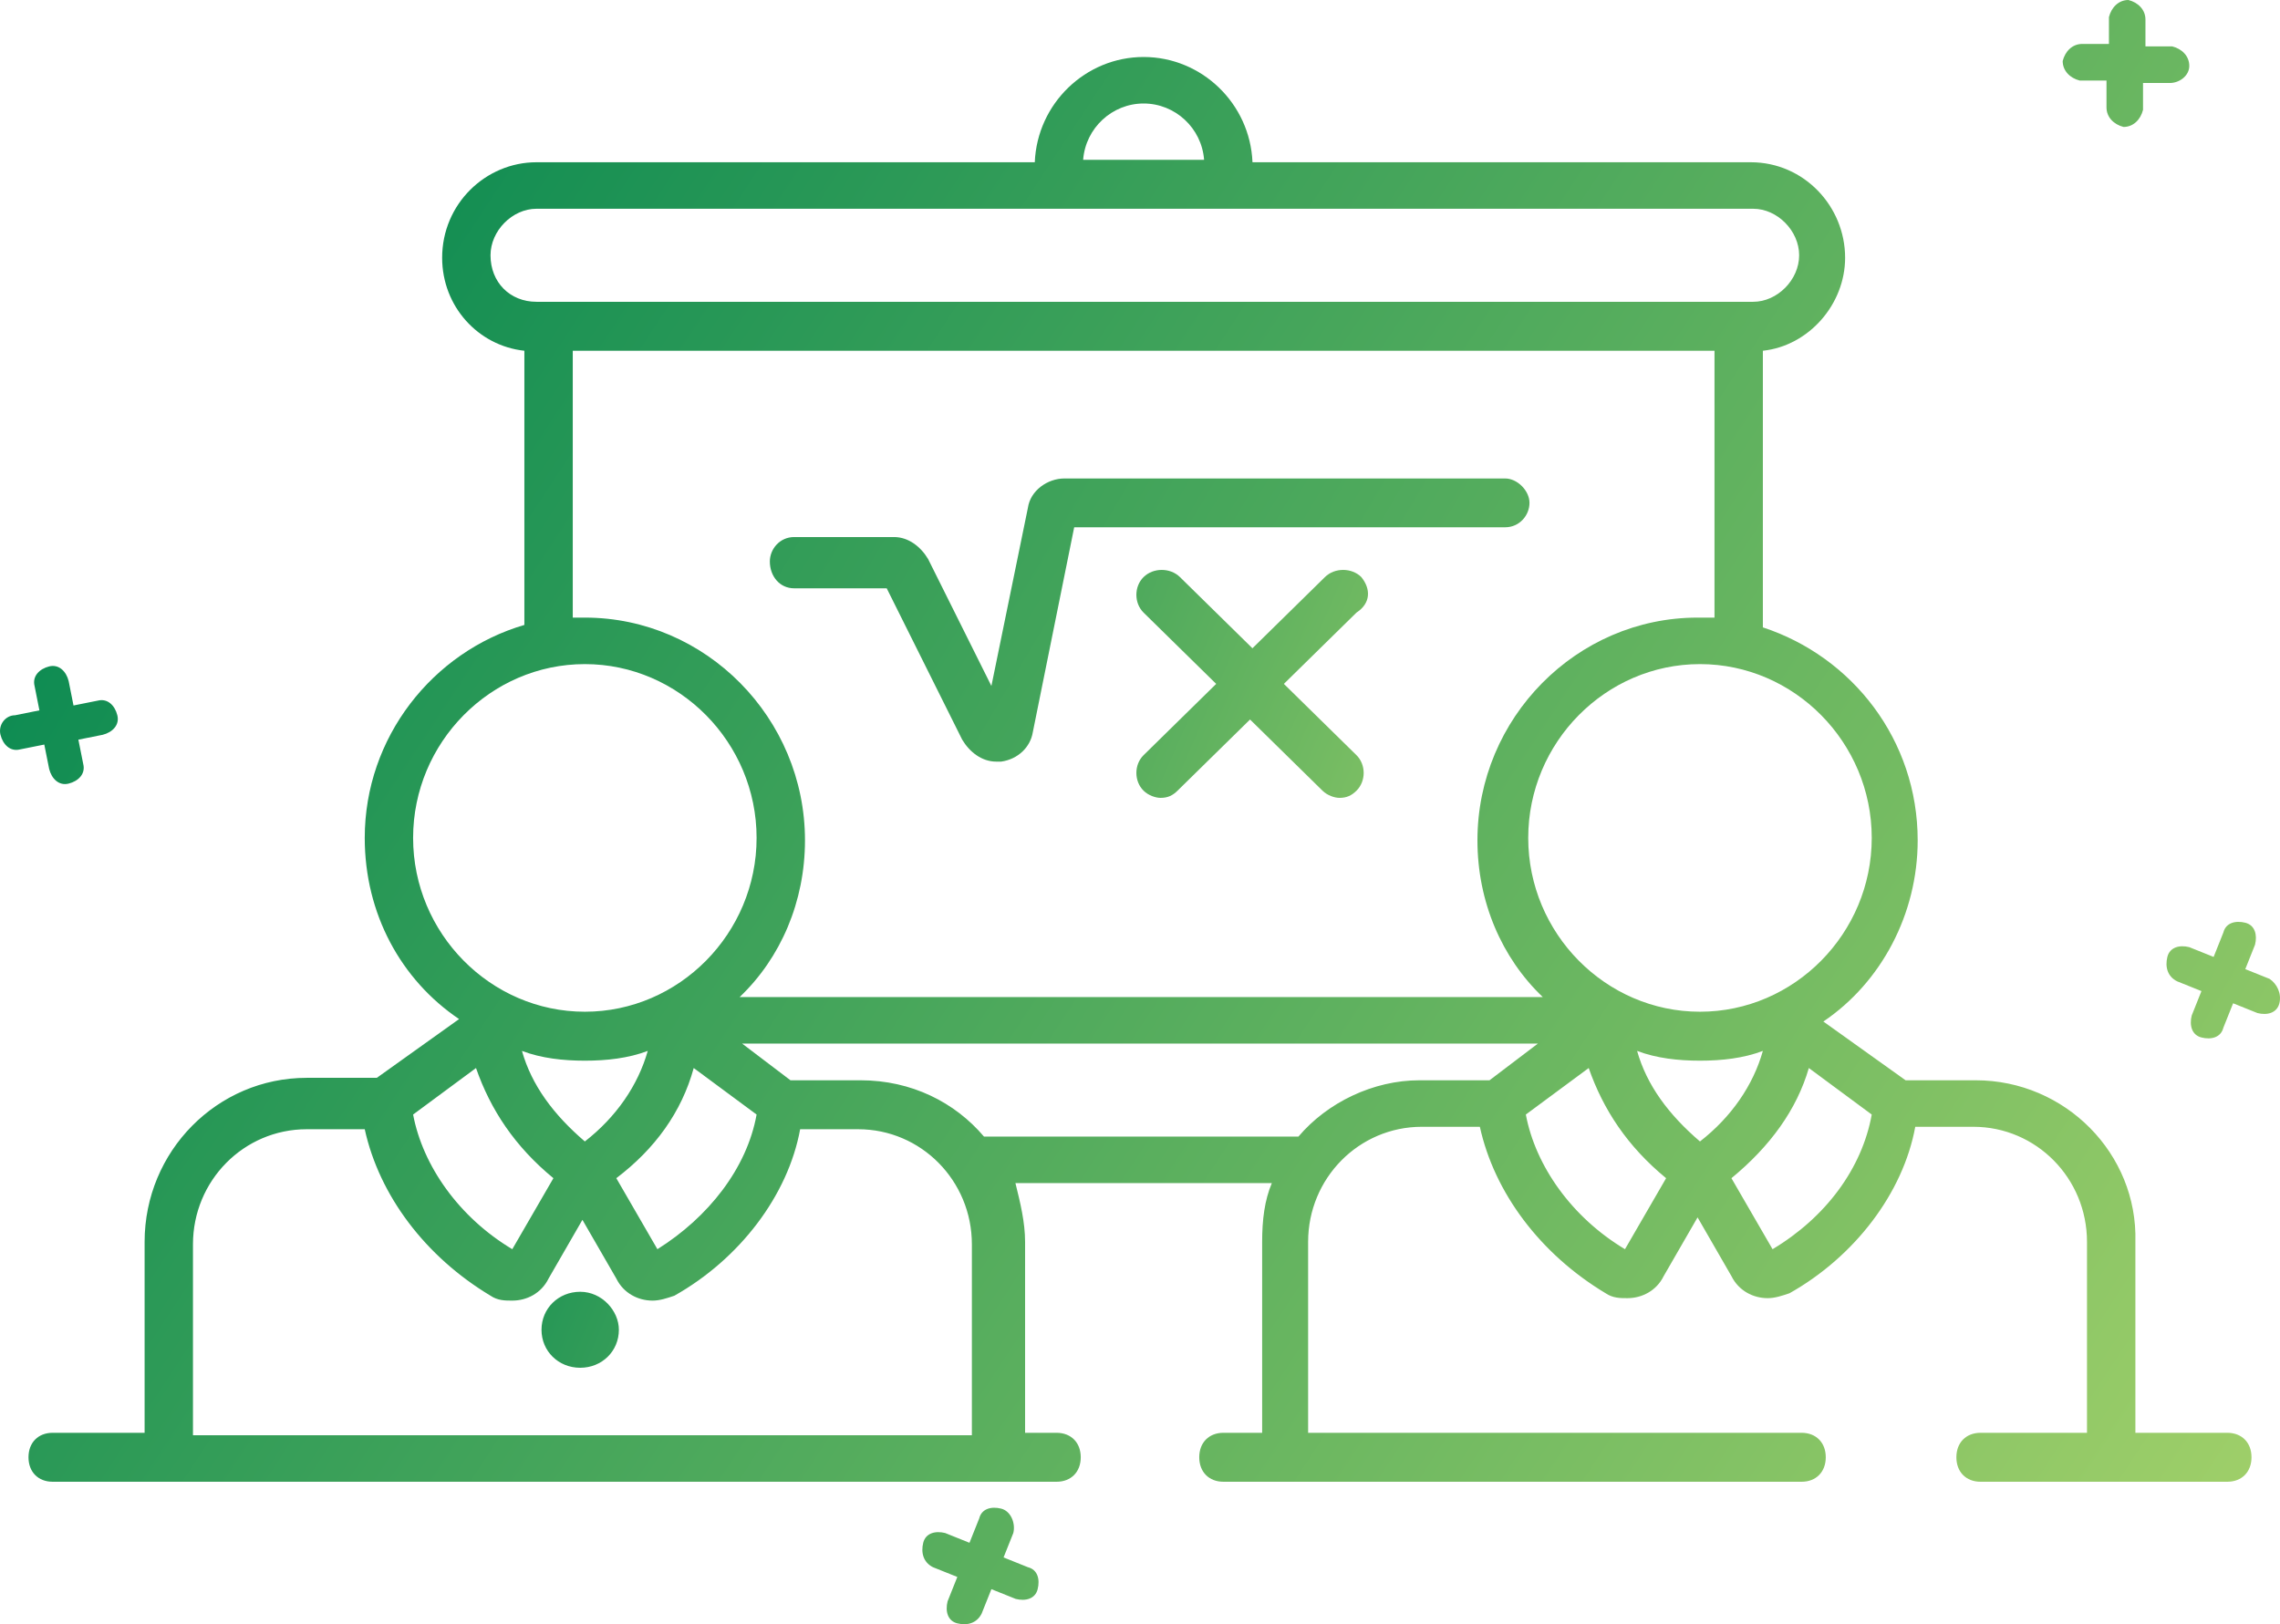
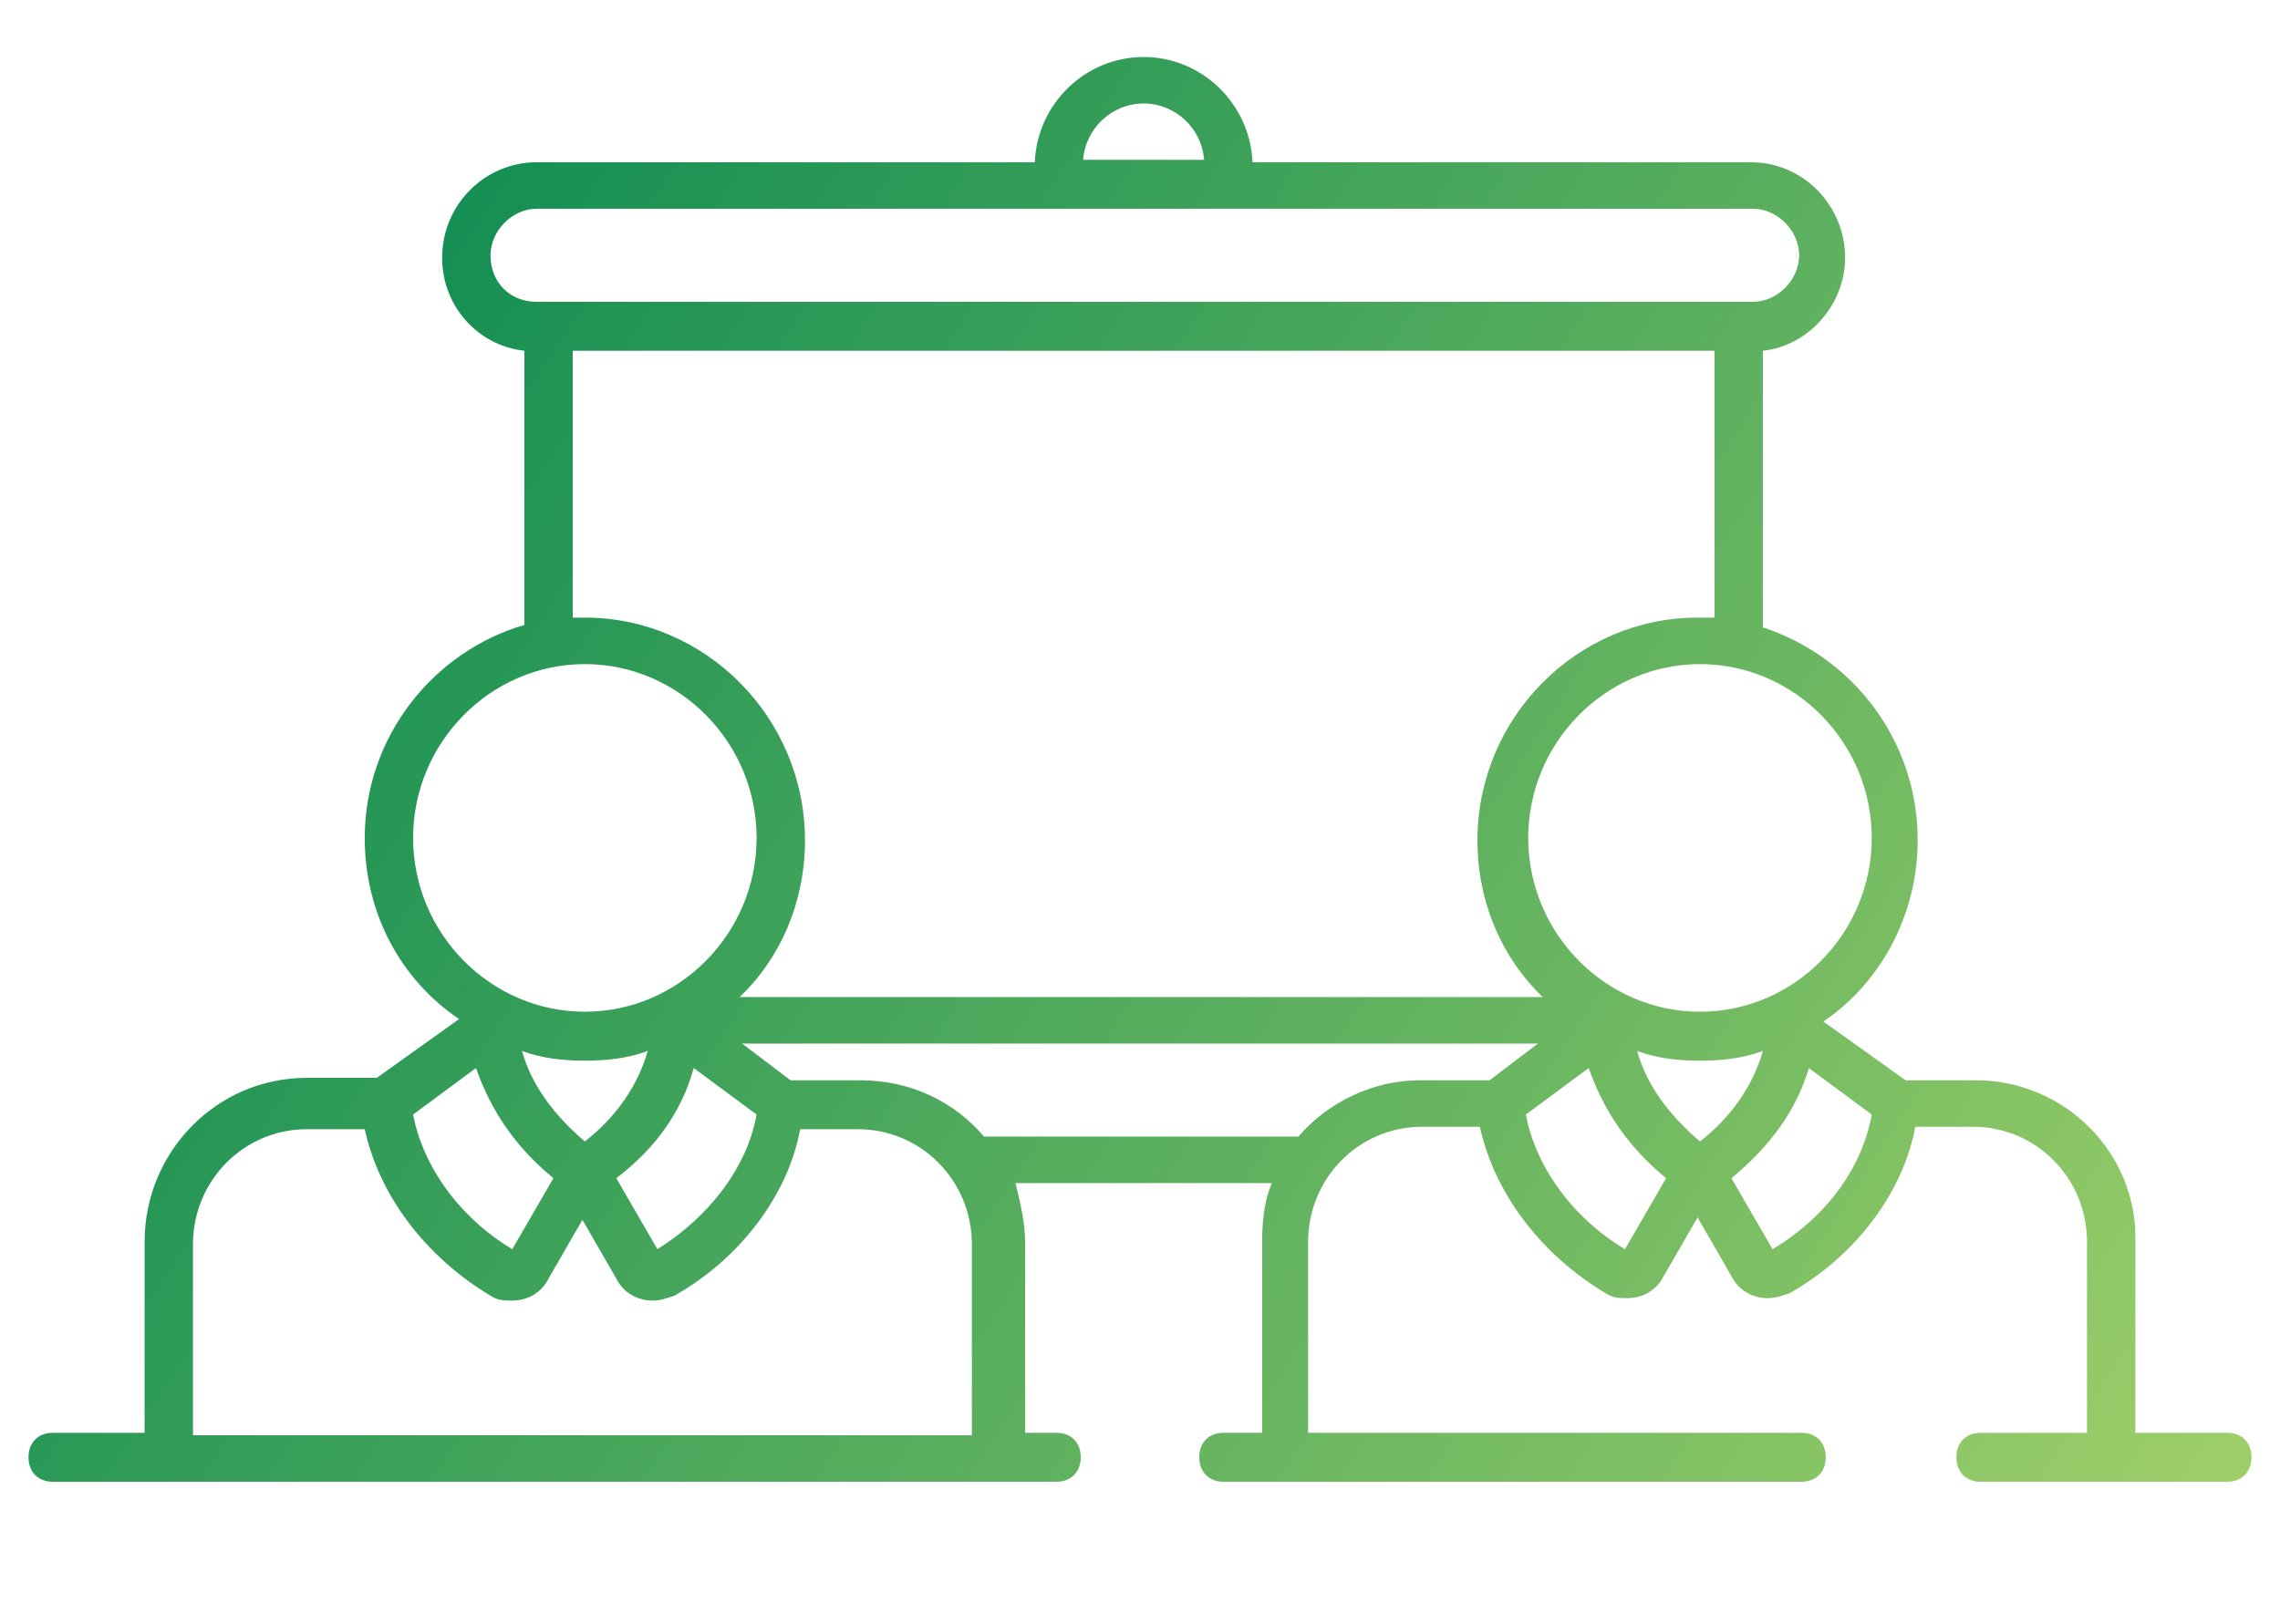
<svg xmlns="http://www.w3.org/2000/svg" width="80" height="57" viewBox="0 0 80 57" fill="none">
-   <path d="M76.817 2.313C76.817 1.97 76.561 1.713 76.219 1.628H75.279V0.685C75.279 0.343 75.023 0.086 74.681 0C74.34 0 74.083 0.257 73.998 0.6V1.542H73.058C72.716 1.542 72.46 1.799 72.375 2.142C72.375 2.484 72.631 2.741 72.973 2.827H73.912V3.769C73.912 4.112 74.169 4.369 74.51 4.455C74.852 4.455 75.108 4.198 75.194 3.855V2.913H76.133C76.475 2.913 76.817 2.656 76.817 2.313ZM79.636 34.353L78.782 34.01L79.124 33.153C79.209 32.811 79.124 32.468 78.782 32.382C78.44 32.297 78.098 32.382 78.013 32.725L77.671 33.582L76.817 33.239C76.475 33.153 76.133 33.239 76.048 33.582C75.963 33.925 76.048 34.267 76.39 34.438L77.244 34.781L76.902 35.638C76.817 35.98 76.902 36.323 77.244 36.409C77.586 36.495 77.927 36.409 78.013 36.066L78.355 35.209L79.209 35.552C79.551 35.638 79.892 35.552 79.978 35.209C80.063 34.867 79.892 34.524 79.636 34.353ZM35.128 52.943C34.786 52.857 34.444 52.943 34.359 53.285L34.017 54.142L33.163 53.799C32.821 53.714 32.479 53.799 32.394 54.142C32.309 54.485 32.394 54.827 32.736 54.999L33.59 55.341L33.248 56.198C33.163 56.541 33.248 56.883 33.59 56.969C33.932 57.055 34.273 56.969 34.444 56.626L34.786 55.77L35.64 56.112C35.982 56.198 36.324 56.112 36.409 55.77C36.495 55.427 36.409 55.084 36.067 54.999L35.213 54.656L35.555 53.799C35.64 53.457 35.469 53.028 35.128 52.943ZM0.017 25.786C0.102 26.129 0.358 26.386 0.7 26.3L1.554 26.129L1.725 26.985C1.811 27.328 2.067 27.585 2.409 27.499C2.75 27.414 3.007 27.157 2.921 26.814L2.75 25.957L3.605 25.786C3.946 25.7 4.203 25.443 4.117 25.101C4.032 24.758 3.775 24.501 3.434 24.587L2.579 24.758L2.409 23.901C2.323 23.559 2.067 23.302 1.725 23.387C1.383 23.473 1.127 23.73 1.213 24.073L1.383 24.929L0.529 25.101C0.187 25.101 -0.069 25.443 0.017 25.786ZM27.866 20.646H31.113L33.761 25.957C34.017 26.386 34.444 26.728 34.957 26.728H35.128C35.726 26.643 36.153 26.214 36.238 25.7L37.691 18.504H52.812C53.324 18.504 53.666 18.076 53.666 17.648C53.666 17.219 53.239 16.791 52.812 16.791H37.349C36.751 16.791 36.153 17.219 36.067 17.819L34.786 24.073L32.565 19.618C32.309 19.19 31.881 18.847 31.369 18.847H27.866C27.354 18.847 27.012 19.275 27.012 19.704C27.012 20.218 27.354 20.646 27.866 20.646Z" fill="url(#paint0_linear_666_59)" />
-   <path d="M47.764 20.25C47.424 19.917 46.83 19.917 46.491 20.25L43.945 22.75L41.4 20.25C41.06 19.917 40.467 19.917 40.127 20.25C39.788 20.583 39.788 21.167 40.127 21.5L42.673 24L40.127 26.5C39.788 26.833 39.788 27.417 40.127 27.75C40.297 27.917 40.551 28 40.721 28C40.976 28 41.145 27.917 41.315 27.75L43.861 25.25L46.406 27.75C46.576 27.917 46.83 28 47 28C47.254 28 47.424 27.917 47.594 27.75C47.933 27.417 47.933 26.833 47.594 26.5L45.048 24L47.594 21.5C48.103 21.167 48.103 20.667 47.764 20.25ZM20.358 45.333C19.594 45.333 19 45.917 19 46.667C19 47.417 19.594 48 20.358 48C21.121 48 21.715 47.417 21.715 46.667C21.715 46 21.121 45.333 20.358 45.333Z" fill="url(#paint1_linear_666_59)" />
  <path d="M69.324 37.911H66.863L63.977 35.849C66.014 34.474 67.287 32.069 67.287 29.491C67.287 25.969 64.996 23.048 61.855 22.017V12.309C63.468 12.137 64.741 10.677 64.741 9.045C64.741 7.241 63.298 5.694 61.431 5.694H43.947C43.862 3.632 42.164 2 40.127 2C38.09 2 36.393 3.632 36.308 5.694H18.824C17.041 5.694 15.514 7.155 15.514 9.045C15.514 10.763 16.787 12.137 18.399 12.309V21.931C15.174 22.876 12.798 25.883 12.798 29.405C12.798 32.069 14.071 34.388 16.108 35.763L13.222 37.825H10.761C7.62 37.825 5.074 40.402 5.074 43.581V50.282H1.849C1.339 50.282 1 50.625 1 51.141C1 51.656 1.339 52 1.849 52H37.072C37.581 52 37.921 51.656 37.921 51.141C37.921 50.625 37.581 50.282 37.072 50.282H35.968V43.581C35.968 42.894 35.799 42.206 35.629 41.519H44.626C44.371 42.12 44.286 42.808 44.286 43.581V50.282H42.928C42.419 50.282 42.079 50.625 42.079 51.141C42.079 51.656 42.419 52 42.928 52H63.213C63.722 52 64.062 51.656 64.062 51.141C64.062 50.625 63.722 50.282 63.213 50.282H45.899V43.581C45.899 41.347 47.681 39.543 49.888 39.543H51.925C52.434 41.862 54.047 44.01 56.338 45.385C56.593 45.557 56.848 45.557 57.102 45.557C57.611 45.557 58.121 45.299 58.375 44.783L59.564 42.722L60.752 44.783C61.007 45.299 61.516 45.557 62.025 45.557C62.28 45.557 62.534 45.471 62.789 45.385C65.081 44.096 66.778 41.862 67.202 39.543H69.239C71.446 39.543 73.228 41.347 73.228 43.581V50.282H69.494C68.985 50.282 68.645 50.625 68.645 51.141C68.645 51.656 68.985 52 69.494 52H78.151C78.66 52 79 51.656 79 51.141C79 50.625 78.66 50.282 78.151 50.282H74.926V43.581C75.011 40.488 72.465 37.911 69.324 37.911ZM59.648 40.058C58.545 39.113 57.781 38.083 57.442 36.88C58.121 37.138 58.885 37.223 59.648 37.223C60.412 37.223 61.176 37.138 61.855 36.88C61.516 38.083 60.752 39.199 59.648 40.058ZM65.675 29.405C65.675 32.756 62.959 35.505 59.648 35.505C56.338 35.505 53.622 32.756 53.622 29.405C53.622 26.055 56.338 23.306 59.648 23.306C62.959 23.306 65.675 26.055 65.675 29.405ZM40.127 3.632C41.231 3.632 42.164 4.491 42.249 5.608H38.005C38.09 4.491 39.024 3.632 40.127 3.632ZM17.211 8.959C17.211 8.1 17.975 7.326 18.824 7.326H61.516C62.364 7.326 63.128 8.1 63.128 8.959C63.128 9.818 62.364 10.591 61.516 10.591H18.824C17.89 10.591 17.211 9.904 17.211 8.959ZM20.097 12.309H60.158V21.674H59.564C55.32 21.674 51.84 25.196 51.84 29.491C51.84 31.639 52.689 33.615 54.132 34.99H25.953C27.396 33.615 28.245 31.639 28.245 29.491C28.245 25.196 24.765 21.674 20.521 21.674H20.097V12.309ZM20.521 40.058C19.418 39.113 18.654 38.083 18.314 36.88C18.994 37.138 19.757 37.223 20.521 37.223C21.285 37.223 22.049 37.138 22.728 36.88C22.389 38.083 21.625 39.199 20.521 40.058ZM24.341 37.481L26.547 39.113C26.208 41.003 24.85 42.722 23.067 43.839L21.625 41.347C22.983 40.316 23.916 39.028 24.341 37.481ZM14.495 29.405C14.495 26.055 17.211 23.306 20.521 23.306C23.831 23.306 26.547 26.055 26.547 29.405C26.547 32.756 23.831 35.505 20.521 35.505C17.211 35.505 14.495 32.756 14.495 29.405ZM16.702 37.481C17.211 38.942 18.06 40.23 19.418 41.347L17.975 43.839C16.108 42.722 14.835 40.917 14.495 39.113L16.702 37.481ZM6.771 43.667C6.771 41.433 8.554 39.629 10.761 39.629H12.798C13.307 41.949 14.919 44.096 17.211 45.471C17.466 45.643 17.72 45.643 17.975 45.643C18.484 45.643 18.994 45.385 19.248 44.869L20.436 42.808L21.625 44.869C21.879 45.385 22.389 45.643 22.898 45.643C23.152 45.643 23.407 45.557 23.662 45.471C25.953 44.182 27.651 41.949 28.075 39.629H30.112C32.319 39.629 34.101 41.433 34.101 43.667V50.368H6.771V43.667ZM45.559 39.887H34.526C33.507 38.684 31.979 37.911 30.197 37.911H27.736L26.038 36.622H53.962L52.264 37.911H49.803C48.19 37.911 46.578 38.684 45.559 39.887ZM57.017 43.839C55.15 42.722 53.877 40.917 53.538 39.113L55.744 37.481C56.254 38.942 57.102 40.23 58.46 41.347L57.017 43.839ZM62.195 43.839L60.752 41.347C62.11 40.23 63.044 38.942 63.468 37.481L65.675 39.113C65.335 41.003 64.062 42.722 62.195 43.839Z" fill="url(#paint2_linear_666_59)" />
  <defs>
    <linearGradient id="paint0_linear_666_59" x1="1.62221e-09" y1="7.54" x2="81.18" y2="55.62" gradientUnits="userSpaceOnUse">
      <stop stop-color="#008550" />
      <stop offset="1" stop-color="#9FCF69" />
    </linearGradient>
    <linearGradient id="paint1_linear_666_59" x1="19" y1="23.704" x2="52.375" y2="38.291" gradientUnits="userSpaceOnUse">
      <stop stop-color="#008550" />
      <stop offset="1" stop-color="#9FCF69" />
    </linearGradient>
    <linearGradient id="paint2_linear_666_59" x1="1" y1="8.614" x2="75.59" y2="57.717" gradientUnits="userSpaceOnUse">
      <stop stop-color="#008550" />
      <stop offset="1" stop-color="#9FCF69" />
    </linearGradient>
  </defs>
</svg>